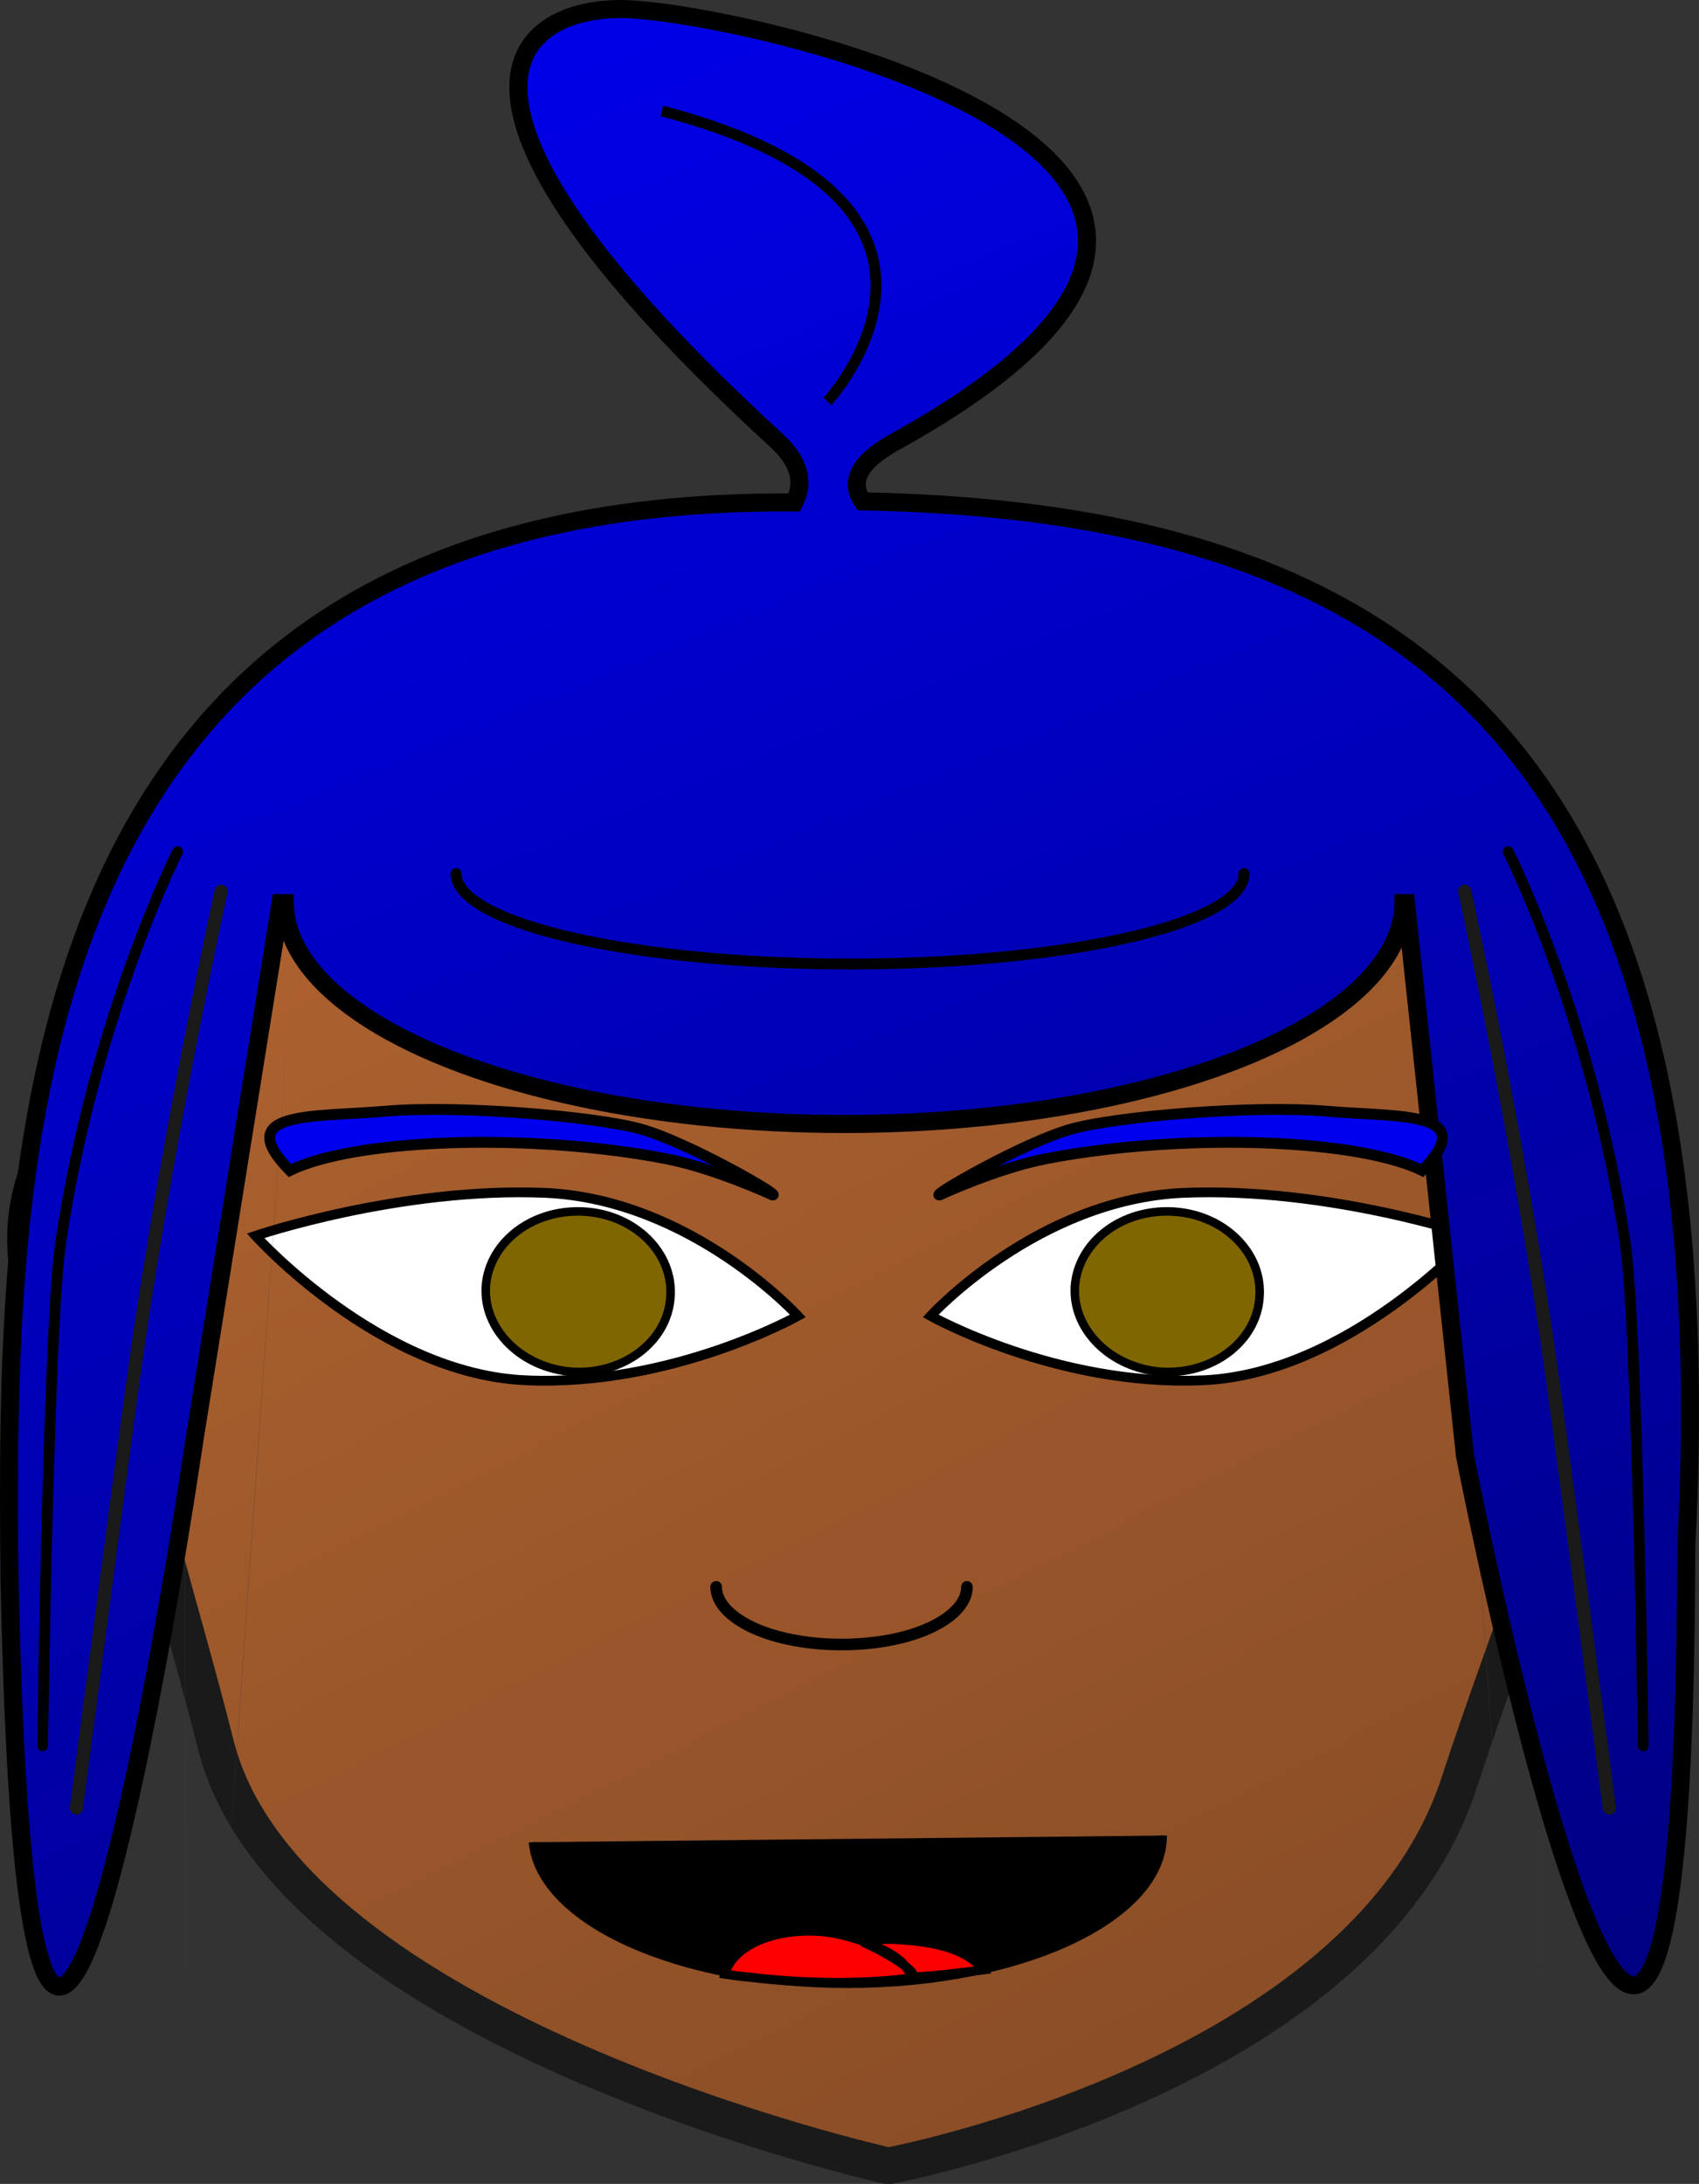
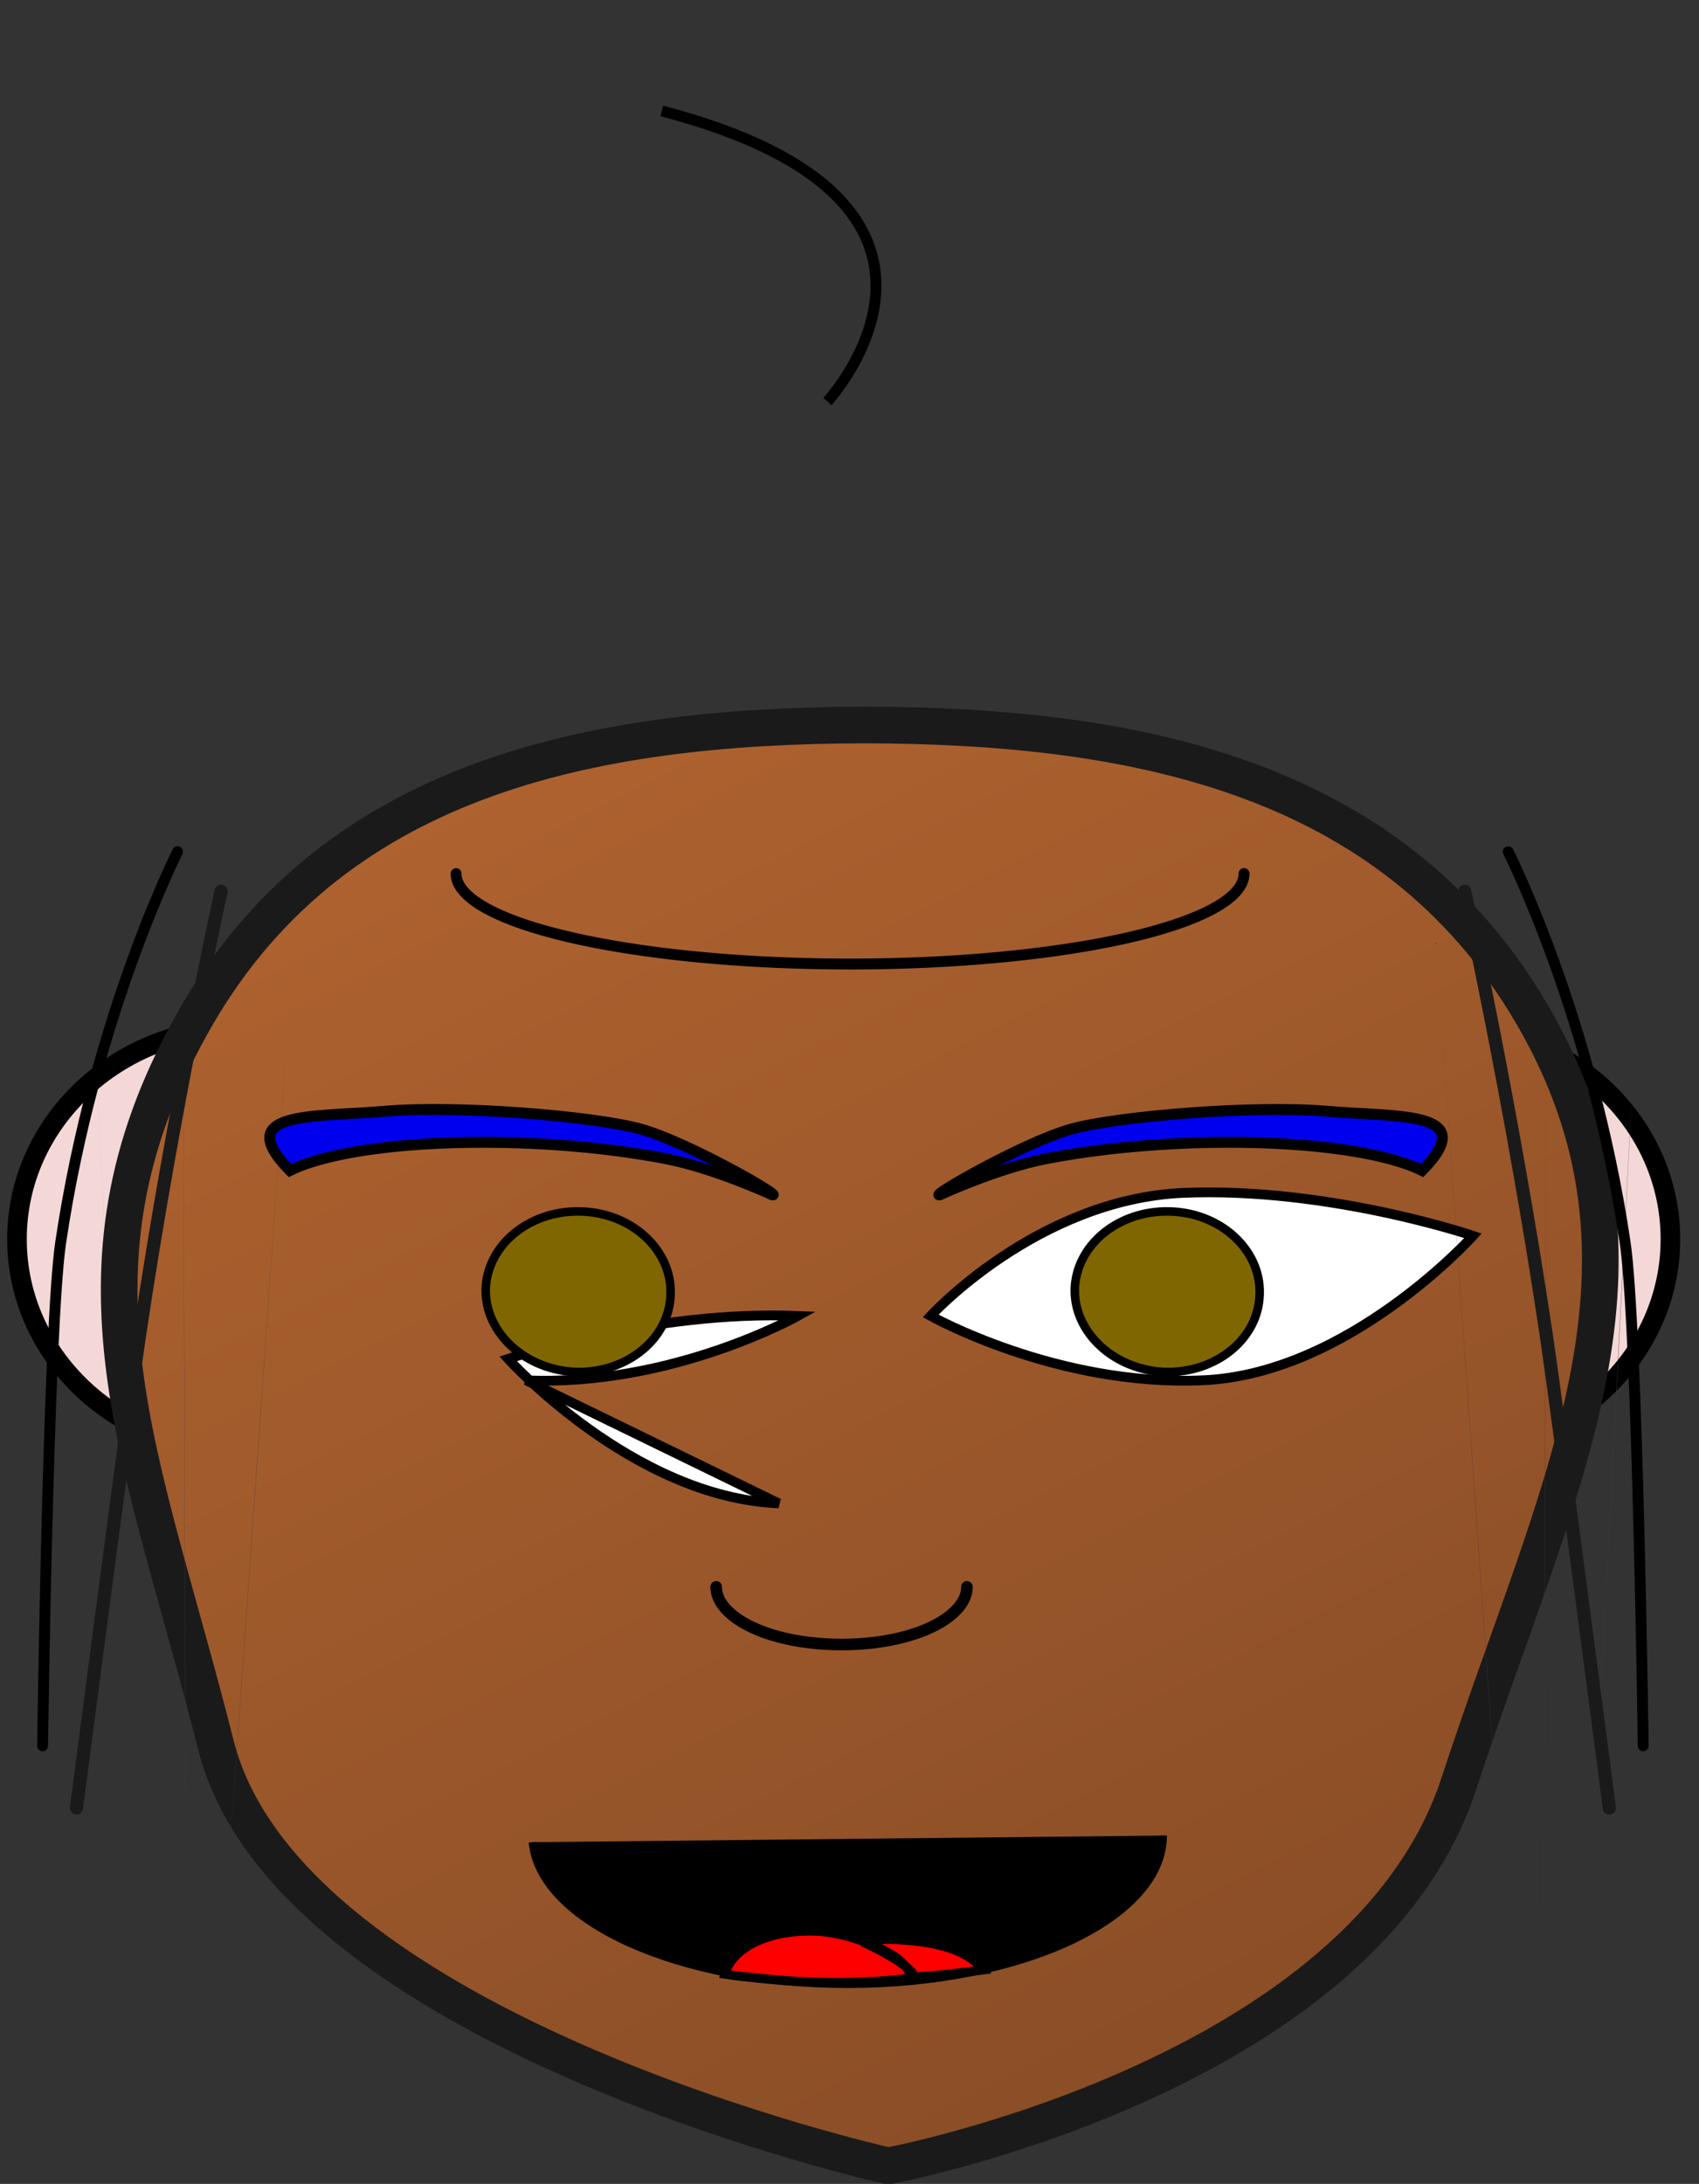
<svg xmlns="http://www.w3.org/2000/svg" version="1.1" viewBox="0 0 156.06 200.56" xml:space="preserve">
  <rect x="0" y="0" width="156.06" height="200.56" fill="#333333" stroke="none" />
  <defs>
    <linearGradient id="b" x1="47.988" x2="135.82" y1="-57.51" y2="154.28" gradientTransform="translate(.658 45.324)" gradientUnits="userSpaceOnUse">
      <stop stop-color="#0000ef" offset="0" />
      <stop stop-color="#00007d" offset="1" />
    </linearGradient>
    <linearGradient id="a" x1="45.947" x2="120.74" y1="9.379" y2="156.62" gradientTransform="translate(.658 45.324)" gradientUnits="userSpaceOnUse">
      <stop stop-color="#b16430" offset="0" />
      <stop stop-color="#864b25" offset="1" />
    </linearGradient>
  </defs>
  <ellipse cx="22.174" cy="113.8" rx="20.615" ry="19.429" fill="#f4d7d7" stroke="#000" stroke-linecap="round" stroke-linejoin="bevel" stroke-width="1.8" />
  <ellipse cx="132.82" cy="113.8" rx="20.615" ry="19.429" fill="#f4d7d7" stroke="#000" stroke-linecap="round" stroke-linejoin="bevel" stroke-width="1.8" />
  <path d="m79.434 66.58c-25.307 0.055-49.25 4.867-61.875 27.6-12.682 22.788-4.392 39.648 2.264 66.052 6.656 26.404 61.773 38.673 61.773 38.673s43.576-8.121 52.408-35.113c8.832-26.992 19.931-46.824 7.306-69.612-12.625-22.733-36.568-27.545-61.876-27.6z" fill="url(#a)" stroke="#1a1a1a" stroke-linecap="round" stroke-linejoin="bevel" stroke-width="3.365px" />
  <path d="m106.85 168.57c0 7.578-12.967 13.662-29.004 13.662-15.526 0-28.265-5.752-28.947-13.053z" />
  <path d="m106.85 168.57c0 7.578-12.967 13.662-29.004 13.662-15.526 0-28.265-5.752-28.947-13.053" fill="none" stroke="#000" stroke-width=".673px" />
  <path d="m82.732 178.14c3.412 0.221 6.199 0.94 7.564 2.766-2.161 0.277-4.208 0.553-6.597 0.664-0.512-1.604-2.161-2.378-4.322-3.263 0.967-0.166 2.104-0.277 3.355-0.166zm-3.355 0.166c-0.057 0.055-0.114 0.055-0.114 0.055 2.104 0.885 5.858 3.153 4.265 3.319-4.607 0.553-9.611 0.498-14.73-0.111-0.739-0.055-1.478-0.166-2.218-0.277 0.682-2.544 4.322-4.204 8.701-3.927 1.479 0.111 2.844 0.498 4.095 0.94z" fill="#f00" stroke="#000" stroke-width=".841px" />
  <path d="m88.817 145.73c0 1.881-2.218 3.651-5.744 4.591-3.583 0.94-7.962 0.94-11.545 0-3.526-0.94-5.744-2.71-5.744-4.591" fill="none" stroke="#000" stroke-linecap="round" stroke-linejoin="bevel" stroke-width="1.066px" />
-   <path d="m48.325 126.76c13.365 0.595 24.966-5.911 24.966-5.911s-9.782-10.707-23.203-11.301c-13.365-0.558-26.616 3.941-26.616 3.941s11.431 12.714 24.853 13.272z" fill="#fff" stroke="#000" stroke-width=".897px" />
+   <path d="m48.325 126.76c13.365 0.595 24.966-5.911 24.966-5.911c-13.365-0.558-26.616 3.941-26.616 3.941s11.431 12.714 24.853 13.272z" fill="#fff" stroke="#000" stroke-width=".897px" />
  <path d="m52.591 125.98c4.663 0.277 8.701-2.766 8.986-6.803 0.341-4.093-3.242-7.633-7.905-7.909-4.72-0.277-8.701 2.765-9.042 6.803-0.284 4.038 3.299 7.577 7.962 7.909z" fill="#806600" stroke="#000" stroke-width=".785px" />
  <path d="m150.81 82.786c-4.436 86.34-4.55 87.059-4.55 87.059z" fill="#483737" />
  <path d="m110.45 126.76c-13.365 0.595-24.966-5.911-24.966-5.911s9.782-10.707 23.203-11.301c13.365-0.558 26.616 3.941 26.616 3.941s-11.431 12.714-24.853 13.272z" fill="#fff" stroke="#000" stroke-width=".897px" />
  <path d="m131.87 86.27c5.858 82.634 5.858 83.354 5.858 83.354z" fill="#483737" />
  <path d="m142.05 85.828c-0.228 98.564-0.284 99.394-0.284 99.394z" fill="#483737" />
  <path d="m8.061 82.786c4.436 86.34 4.493 87.059 4.493 87.059z" fill="#483737" />
  <path d="m26.999 86.27c-5.858 82.634-5.858 83.354-5.858 83.354z" fill="#483737" />
  <path d="m16.819 85.828c0.228 98.564 0.284 99.394 0.284 99.394z" fill="#483737" />
-   <path d="m56.908 0.83c-9.652 0.073-19.833 8.194 14.416 39.619 2.149 1.972 2.573 3.872 1.635 5.697-72.737-0.588-72.406 61.908-72.085 98.6 1.793 91.475 16.952-12.307 16.952-12.307l7.936-49.496h0.395c0.113 7.244 9.889 13.922 25.688 17.545 15.9 3.645 35.489 3.645 51.389 0 15.794-3.624 25.567-10.301 25.678-17.545h0.234l5.421 50.755s20.185 103.63 20.323 8.317c3.717-70.904-23.057-94.984-75.664-95.972-1.198-1.773-0.412-3.596 2.967-5.463 47.745-26.38-15.402-39.825-25.283-39.75z" fill="url(#b)" stroke="#000" stroke-width="1.66px" />
  <g transform="translate(.658 45.324)" fill="none" stroke-linecap="round">
    <path d="m133.88 36.526s4.375 19.807 7.473 40.624c1.141 7.669 5.814 43.557 5.814 43.557" stroke="#1a1a1a" stroke-width="1.211px" />
    <path d="m137.88 32.895s7.638 15.061 10.736 35.878c1.141 7.669 1.662 46.227 1.662 46.227" stroke="#000" />
  </g>
  <g transform="matrix(-1 0 0 1 154.19 45.324)" fill="none" stroke-linecap="round">
    <path d="m133.88 36.526s4.375 19.807 7.473 40.624c1.141 7.669 5.814 43.557 5.814 43.557" stroke="#1a1a1a" stroke-width="1.211px" />
    <path d="m137.88 32.895s7.638 15.061 10.736 35.878c1.141 7.669 1.662 46.227 1.662 46.227" stroke="#000" />
  </g>
  <path d="m60.79 10.189c32.158 8.403 15.21 26.681 15.21 26.681" fill="none" stroke="#000" stroke-width="1px" />
  <path d="m114.27 80.225a36.188 8.307 0 0 1-18.094 7.194 36.188 8.307 0 0 1-36.188 0 36.188 8.307 0 0 1-18.094-7.194" fill="none" stroke="#000" stroke-linecap="round" />
  <path d="m121.87 102.05c-6.618-0.567-19.11 0.438-23.447 1.633-4.337 1.195-13.107 6.247-12.112 6.053 0 0 5.277-2.452 9.763-3.323 7.275-1.412 16.423-1.874 24-1.213 4.664 0.41 8.376 1.217 10.56 2.296 5.422-5.526-2.145-4.878-8.763-5.445z" fill="#0000ef" stroke="#000" stroke-linecap="round" />
  <path d="m35.39 102.05c6.618-0.567 19.11 0.438 23.447 1.633 4.337 1.195 13.107 6.247 12.112 6.053 0 0-5.277-2.452-9.763-3.323-7.275-1.412-16.423-1.874-24-1.213-4.664 0.41-8.376 1.217-10.56 2.296-5.422-5.526 2.145-4.878 8.763-5.445z" fill="#0000ef" stroke="#000" stroke-linecap="round" />
  <path d="m106.7 125.98c4.663 0.277 8.701-2.766 8.986-6.803 0.341-4.093-3.242-7.633-7.905-7.909-4.72-0.277-8.701 2.765-9.042 6.803-0.284 4.038 3.299 7.577 7.962 7.909z" fill="#806600" stroke="#000" stroke-width=".785px" />
</svg>